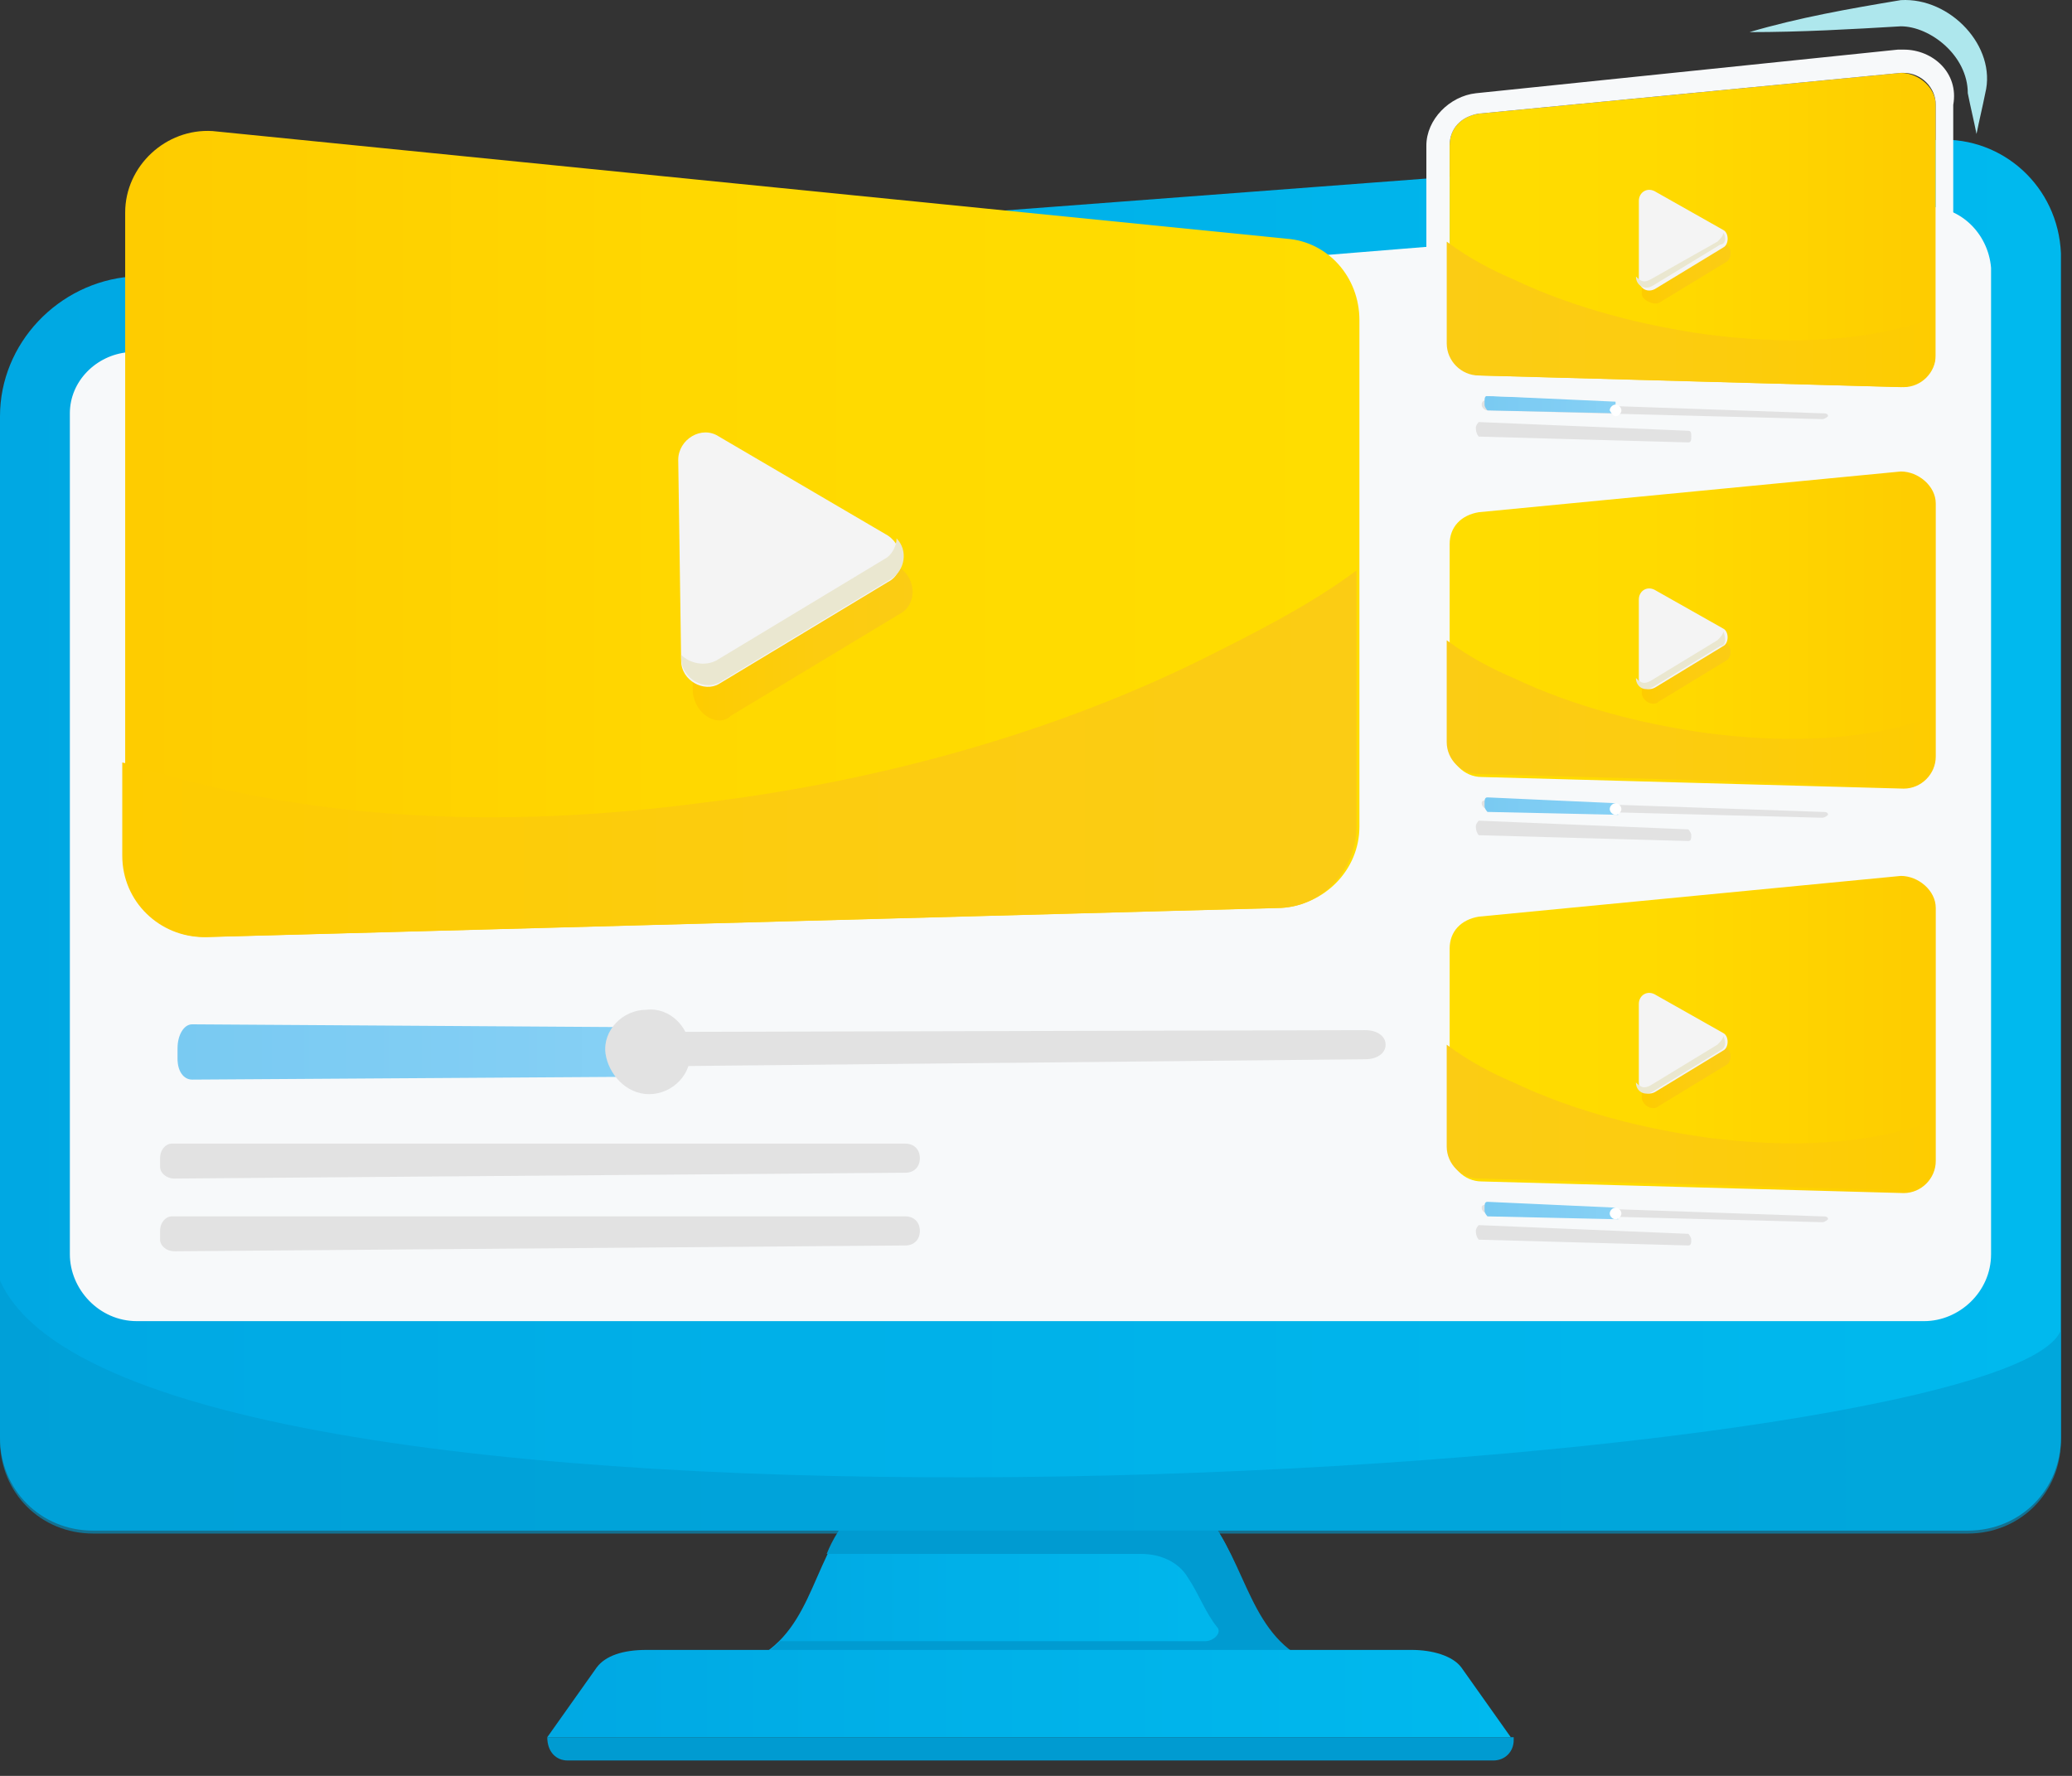
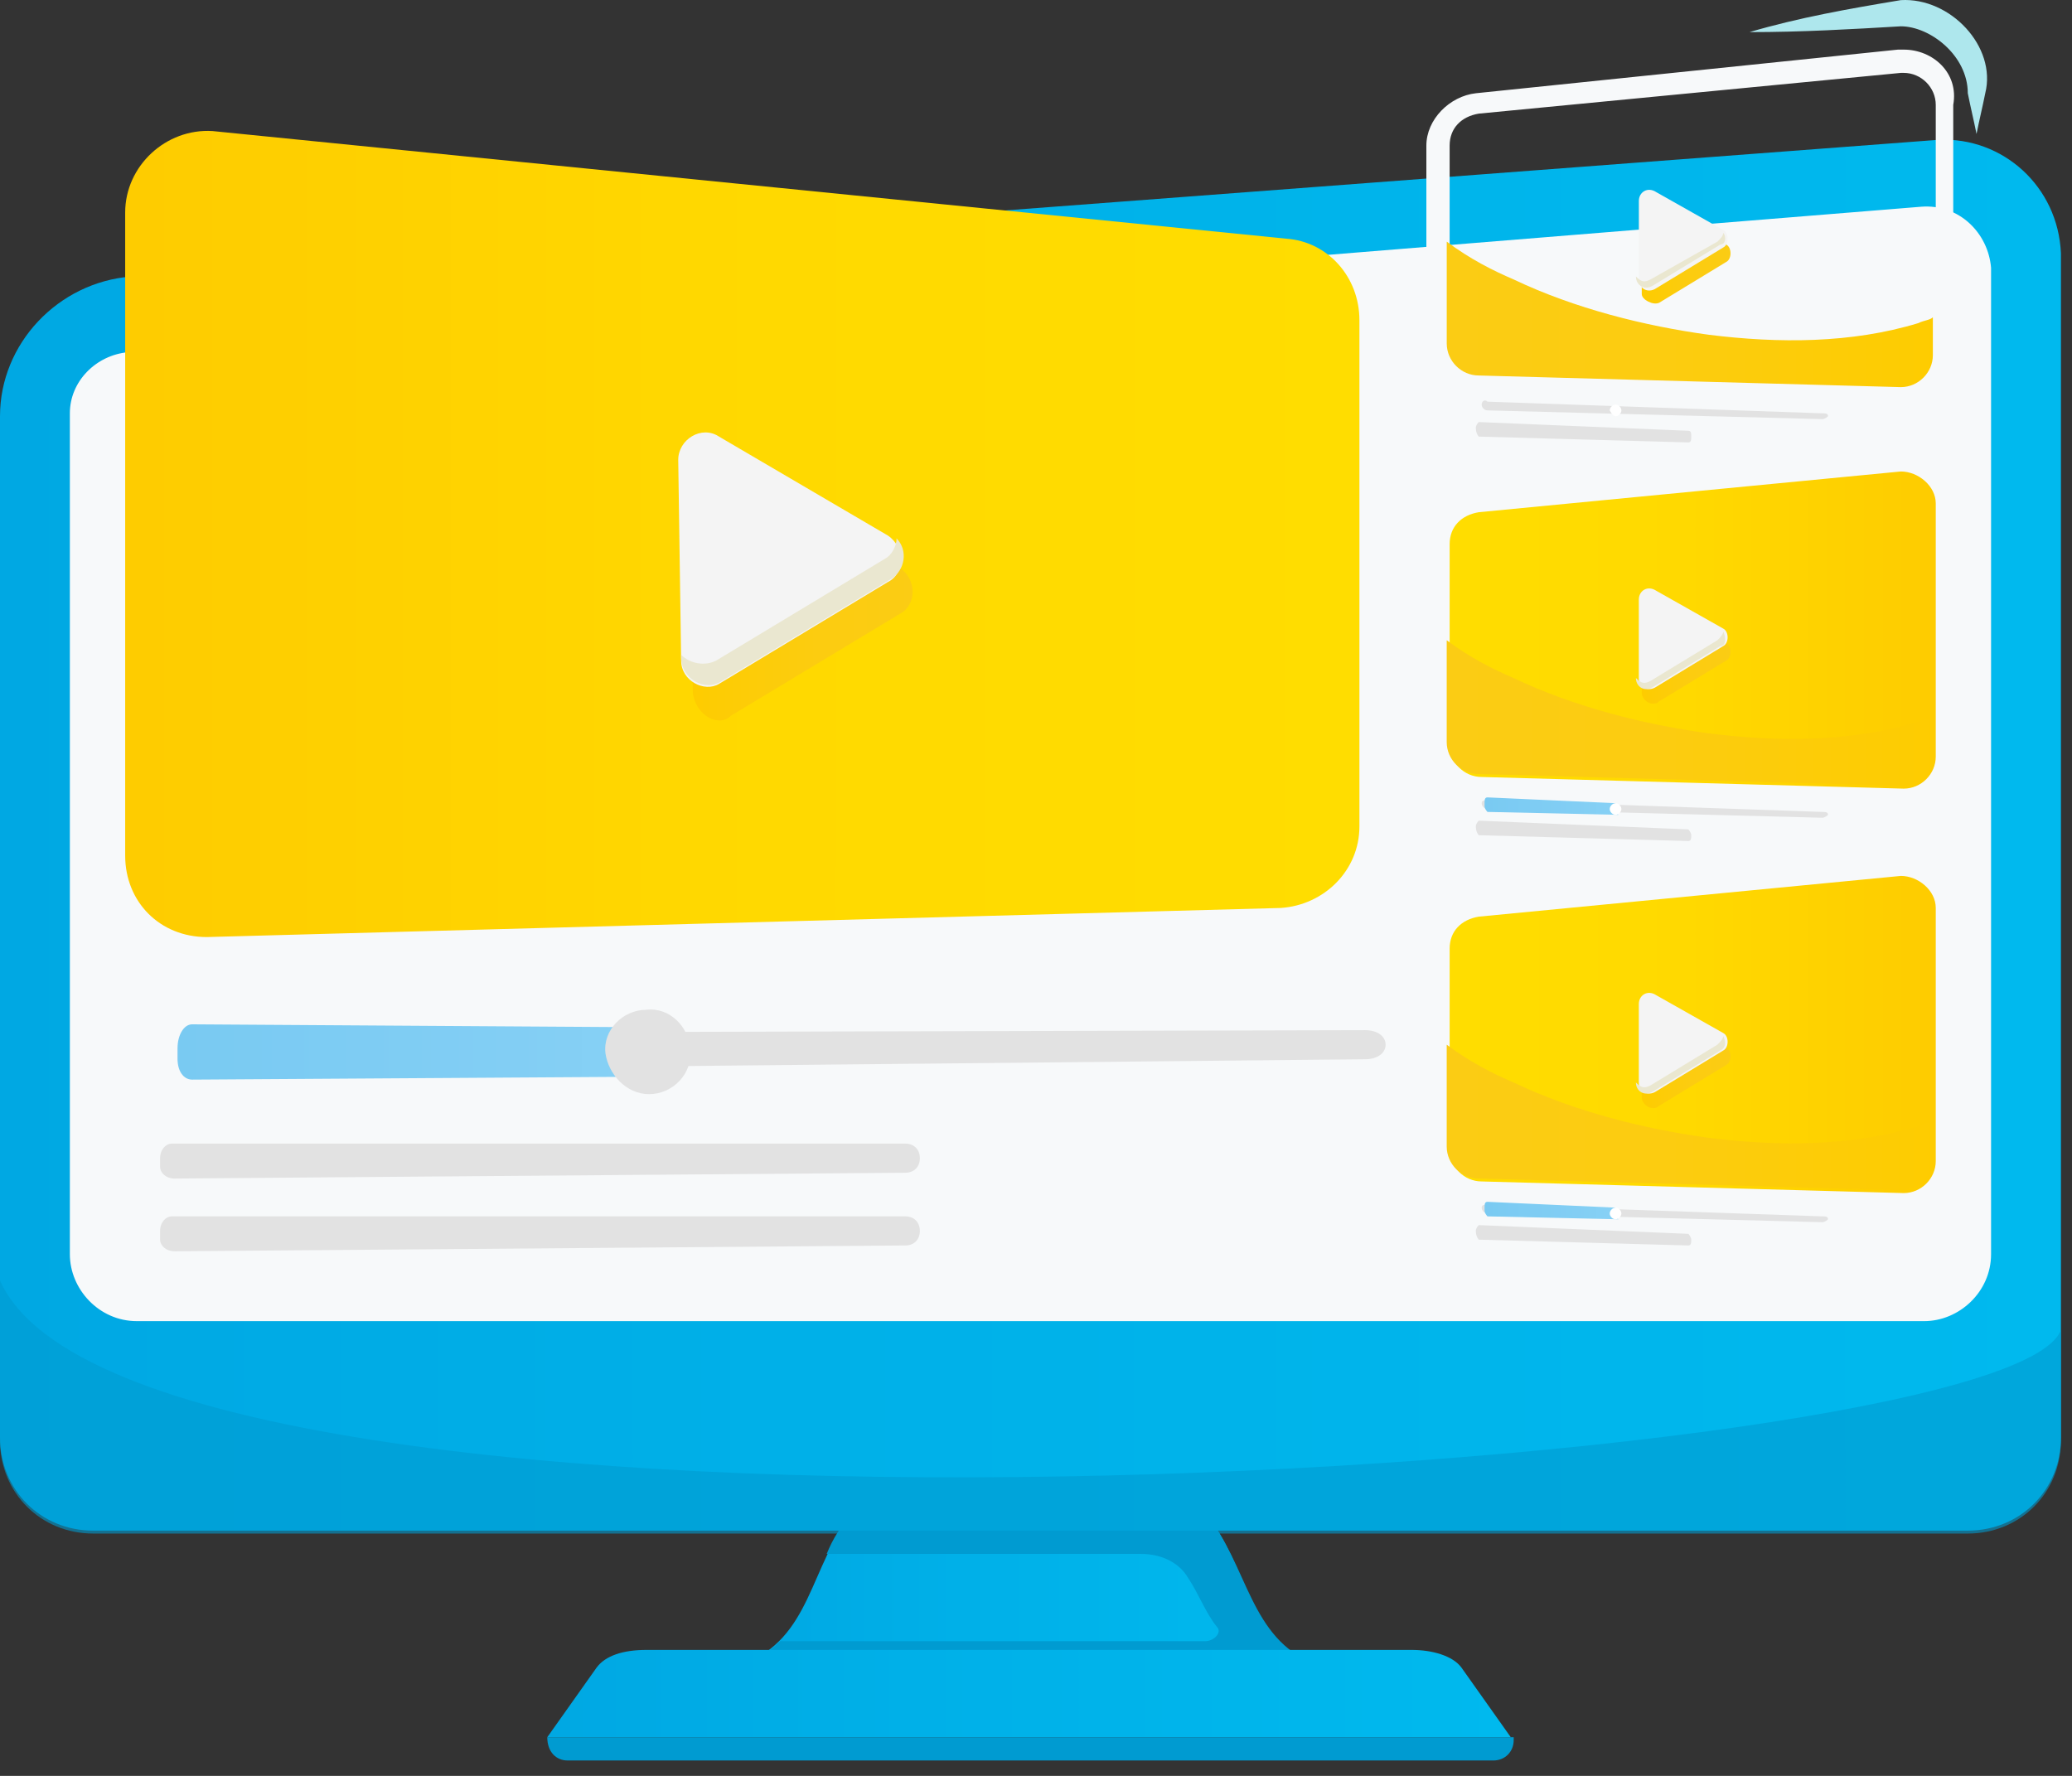
<svg xmlns="http://www.w3.org/2000/svg" width="133" height="114" viewBox="0 0 133 114" fill="none">
  <rect x="0" y="0" width="133" height="114" fill="#333333" stroke="none" />
  <path d="M84.456 106.849C79.972 105.168 80.158 100.498 77.356 97.136L76.048 95.455H56.055L54.747 97.136C51.944 100.498 52.131 105.168 47.647 106.849H84.456Z" fill="url(#paint0_linear_153_175)" />
  <path d="M84.456 106.849H47.647C48.768 106.475 49.515 105.915 50.075 105.355H77.356C77.916 105.355 78.477 104.794 78.103 104.421C77.356 103.487 76.982 102.366 76.234 101.245C75.674 100.311 74.553 99.751 73.245 99.751H53.065C53.439 98.817 53.999 97.883 54.747 97.136L56.055 95.455H76.048L77.356 97.136C80.158 100.498 80.158 105.168 84.456 106.849Z" fill="#009BD1" />
  <path d="M96.976 111.518H35.129L38.305 107.035C38.866 106.288 39.987 105.914 41.482 105.914H90.623C91.931 105.914 93.239 106.288 93.8 107.035L96.976 111.518Z" fill="url(#paint1_linear_153_175)" />
  <path d="M35.129 111.518H97.163V111.704C97.163 112.451 96.603 113.012 95.855 113.012H36.437C35.69 113.012 35.129 112.452 35.129 111.518Z" fill="#009BD1" />
  <path d="M124.442 8.974L8.408 17.753C3.737 18.126 0 22.049 0 26.718V92.279C0 95.641 2.616 98.256 5.979 98.256H126.311C129.674 98.256 132.29 95.641 132.29 92.279V16.258C132.103 11.962 128.553 8.787 124.442 8.974Z" fill="url(#paint2_linear_153_175)" />
  <path opacity="0.6" d="M0 82.193V92.466C0 95.829 2.616 98.444 5.979 98.444H126.311C129.674 98.444 132.29 95.829 132.29 92.466V85.369C128.927 94.708 8.782 102.179 0 82.193Z" fill="#009BD1" />
  <path d="M123.321 13.27L8.221 22.609C6.166 22.796 4.484 24.477 4.484 26.531V80.512C4.484 82.753 6.353 84.808 8.782 84.808H123.508C125.75 84.808 127.805 82.94 127.805 80.512V17.192C127.619 14.951 125.75 13.083 123.321 13.27Z" fill="#F7F9FA" />
  <path d="M11.398 67.436V67.997C11.398 68.37 12.146 68.744 12.706 68.744L87.633 67.997C88.381 67.997 88.941 67.623 88.941 67.063C88.941 66.502 88.381 66.129 87.633 66.129L12.706 66.316C11.959 66.502 11.398 66.876 11.398 67.436Z" fill="#E2E2E2" />
  <path d="M10.277 74.348V74.908C10.277 75.282 10.651 75.656 11.212 75.656L58.111 75.282C58.672 75.282 59.045 74.908 59.045 74.348C59.045 73.788 58.672 73.414 58.111 73.414H11.025C10.651 73.414 10.277 73.788 10.277 74.348Z" fill="#E2E2E2" />
  <path d="M10.277 79.017V79.577C10.277 79.951 10.651 80.324 11.212 80.324L58.111 79.951C58.672 79.951 59.045 79.577 59.045 79.017C59.045 78.457 58.672 78.083 58.111 78.083H11.025C10.651 78.083 10.277 78.457 10.277 79.017Z" fill="#E2E2E2" />
  <path d="M41.481 68.183C41.481 67.436 41.294 66.689 41.294 65.942L12.333 65.755C11.772 65.755 11.398 66.502 11.398 67.249V67.996C11.398 68.743 11.772 69.304 12.333 69.304L41.481 69.117C41.481 68.743 41.481 68.37 41.481 68.183Z" fill="url(#paint3_linear_153_175)" />
  <path d="M41.668 70.238C43.163 70.238 44.471 68.931 44.284 67.436C44.284 65.942 42.976 64.635 41.481 64.822C39.987 64.822 38.679 66.129 38.865 67.623C39.052 68.931 40.173 70.238 41.668 70.238Z" fill="#E2E2E2" />
  <path d="M82.215 58.285L13.267 60.153C10.277 60.153 8.035 57.911 8.035 54.923V13.643C8.035 10.655 10.651 8.227 13.641 8.413L82.588 15.324C85.204 15.511 87.26 17.753 87.26 20.554V53.055C87.26 55.857 85.017 58.098 82.215 58.285Z" fill="url(#paint4_linear_153_175)" />
-   <path d="M76.982 42.408C67.079 47.265 55.868 50.253 44.844 51.561C33.446 53.055 21.675 52.868 10.464 49.693C9.529 49.506 8.782 49.133 7.848 48.946V54.923C7.848 57.911 10.277 60.153 13.079 60.153L82.027 58.285C84.83 58.285 87.072 55.857 87.072 53.055V36.618C84.082 38.86 80.346 40.727 76.982 42.408Z" fill="url(#paint5_linear_153_175)" />
  <path fill-rule="evenodd" clip-rule="evenodd" d="M44.47 44.462L44.283 31.574C44.283 30.267 45.778 29.333 46.899 30.08L57.736 36.431C58.858 37.178 58.858 38.859 57.736 39.419L46.899 45.957C46.152 46.704 44.657 45.957 44.47 44.462Z" fill="url(#paint6_linear_153_175)" />
  <path fill-rule="evenodd" clip-rule="evenodd" d="M43.722 42.408L43.535 29.52C43.535 28.212 45.03 27.278 46.151 28.025L56.988 34.376C58.109 35.123 58.109 36.804 56.988 37.365L46.151 43.902C45.217 44.462 43.722 43.715 43.722 42.408Z" fill="#F4F4F4" />
  <path d="M57.55 34.563C57.55 35.124 57.176 35.684 56.802 35.871L45.965 42.408C45.218 42.782 44.283 42.595 43.723 42.035V42.222C43.723 43.529 45.218 44.463 46.339 43.716L57.176 37.178C58.11 36.618 58.297 35.311 57.55 34.563Z" fill="#EAE7D0" />
  <path d="M95.106 25.971C95.106 26.158 95.292 26.345 95.479 26.345L116.967 26.905C117.154 26.905 117.341 26.718 117.341 26.718C117.341 26.532 117.154 26.532 116.967 26.532L95.479 25.784C95.292 25.598 95.106 25.784 95.106 25.971Z" fill="#E2E2E2" />
  <path d="M94.732 27.466C94.732 27.84 94.919 28.027 94.919 28.027L108.372 28.4C108.559 28.4 108.559 28.213 108.559 28.027C108.559 27.84 108.559 27.653 108.372 27.653L94.919 27.093C94.919 27.093 94.732 27.28 94.732 27.466Z" fill="#E2E2E2" />
-   <path d="M103.701 26.345C103.701 26.158 103.701 25.971 103.701 25.785L95.48 25.411C95.293 25.411 95.293 25.598 95.293 25.785V25.971C95.293 26.158 95.48 26.345 95.48 26.345L103.888 26.532C103.701 26.532 103.701 26.532 103.701 26.345Z" fill="url(#paint7_linear_153_175)" />
  <path d="M103.702 26.719C103.889 26.719 104.076 26.532 104.076 26.345C104.076 26.159 103.889 25.972 103.702 25.972C103.515 25.972 103.328 26.159 103.328 26.345C103.328 26.345 103.515 26.719 103.702 26.719Z" fill="white" />
-   <path d="M95.106 24.104L122.199 24.851C123.32 24.851 124.255 23.918 124.255 22.797V6.733C124.255 5.613 123.134 4.679 122.013 4.679L94.919 7.294C93.798 7.48 93.051 8.228 93.051 9.348V22.05C93.051 23.17 93.985 24.104 95.106 24.104Z" fill="url(#paint8_linear_153_175)" />
  <path d="M122.2 4.679C123.321 4.679 124.255 5.613 124.255 6.733V22.984C124.255 24.104 123.321 25.038 122.2 25.038L95.107 24.291C93.986 24.291 93.051 23.357 93.051 22.236V9.348C93.051 8.228 93.799 7.481 94.92 7.294L122.013 4.679H122.2ZM122.2 3.185C122.013 3.185 122.013 3.185 121.826 3.185L94.733 5.986C93.051 6.173 91.557 7.667 91.557 9.348V22.05C91.557 23.918 93.051 25.412 94.92 25.412L122.013 26.159C123.882 26.159 125.377 24.665 125.377 22.797V6.733C125.75 4.679 124.069 3.185 122.2 3.185Z" fill="#F7F9FA" />
  <path d="M97.163 17.94C101.087 19.808 105.571 20.928 109.682 21.489C114.166 22.049 118.837 22.049 123.135 20.742C123.509 20.555 123.882 20.555 124.069 20.368V22.796C124.069 23.917 123.135 24.851 122.014 24.851L94.921 24.104C93.799 24.104 92.865 23.17 92.865 22.049V15.512C94.36 16.632 95.855 17.38 97.163 17.94Z" fill="url(#paint9_linear_153_175)" />
  <path fill-rule="evenodd" clip-rule="evenodd" d="M105.383 18.873V13.83C105.383 13.27 105.943 12.896 106.504 13.27L110.801 15.698C111.175 15.884 111.175 16.632 110.801 16.818L106.504 19.433C106.13 19.62 105.383 19.247 105.383 18.873Z" fill="url(#paint10_linear_153_175)" />
  <path fill-rule="evenodd" clip-rule="evenodd" d="M105.197 17.939V12.896C105.197 12.336 105.758 11.962 106.318 12.336L110.616 14.764C110.99 14.951 110.99 15.698 110.616 15.885L106.318 18.5C105.758 18.873 105.197 18.5 105.197 17.939Z" fill="#F4F4F4" />
  <path d="M110.615 14.951C110.615 15.138 110.428 15.325 110.242 15.511L105.944 17.94C105.57 18.127 105.383 18.127 105.01 17.753C105.01 18.313 105.57 18.687 106.131 18.313L110.428 15.698C110.802 15.698 110.802 15.138 110.615 14.951Z" fill="#EAE7D0" />
  <path d="M95.106 51.56C95.106 51.747 95.292 51.933 95.479 51.933L116.967 52.494C117.154 52.494 117.341 52.307 117.341 52.307C117.341 52.12 117.154 52.12 116.967 52.12L95.479 51.373C95.292 51.373 95.106 51.373 95.106 51.56Z" fill="#E2E2E2" />
  <path d="M94.732 53.054C94.732 53.428 94.919 53.615 94.919 53.615L108.372 53.988C108.559 53.988 108.559 53.801 108.559 53.615C108.559 53.428 108.372 53.241 108.372 53.241L94.919 52.681C94.919 52.681 94.732 52.867 94.732 53.054Z" fill="#E2E2E2" />
  <path d="M103.701 52.12C103.701 51.934 103.701 51.747 103.701 51.56L95.48 51.187C95.293 51.187 95.293 51.373 95.293 51.56V51.747C95.293 51.934 95.48 52.12 95.48 52.12L103.888 52.307C103.701 52.12 103.701 52.12 103.701 52.12Z" fill="url(#paint11_linear_153_175)" />
  <path d="M103.702 52.308C103.889 52.308 104.076 52.121 104.076 51.934C104.076 51.747 103.889 51.56 103.702 51.56C103.515 51.56 103.328 51.747 103.328 51.934C103.328 52.121 103.515 52.308 103.702 52.308Z" fill="white" />
  <path d="M95.106 49.878L122.199 50.625C123.32 50.625 124.255 49.691 124.255 48.571V32.32C124.255 31.2 123.134 30.266 122.013 30.266L94.919 32.881C93.798 33.067 93.051 33.815 93.051 34.935V47.823C93.051 48.944 93.985 49.878 95.106 49.878Z" fill="url(#paint12_linear_153_175)" />
  <path d="M97.161 43.528C101.085 45.396 105.569 46.516 109.68 47.077C114.164 47.637 118.835 47.637 123.133 46.33C123.507 46.143 123.88 46.143 124.067 45.956V48.384C124.067 49.505 123.133 50.439 122.012 50.439L94.919 49.692C93.797 49.692 92.863 48.758 92.863 47.637V41.1C94.358 42.22 95.853 42.967 97.161 43.528Z" fill="url(#paint13_linear_153_175)" />
  <path fill-rule="evenodd" clip-rule="evenodd" d="M105.381 44.461V39.418C105.381 38.857 105.941 38.484 106.502 38.857L110.8 41.286C111.173 41.472 111.173 42.219 110.8 42.406L106.502 45.021C106.128 45.395 105.381 45.021 105.381 44.461Z" fill="url(#paint14_linear_153_175)" />
  <path fill-rule="evenodd" clip-rule="evenodd" d="M105.195 43.527V38.484C105.195 37.924 105.756 37.55 106.316 37.924L110.614 40.352C110.988 40.539 110.988 41.286 110.614 41.473L106.316 44.088C105.756 44.461 105.195 44.088 105.195 43.527Z" fill="#F4F4F4" />
  <path d="M110.613 40.538C110.613 40.725 110.426 40.912 110.24 41.098L105.942 43.713C105.568 43.9 105.382 43.9 105.008 43.527C105.008 44.087 105.568 44.461 106.129 44.087L110.426 41.472C110.8 41.472 110.8 40.912 110.613 40.538Z" fill="#EAE7D0" />
  <path d="M95.106 77.523C95.106 77.71 95.292 77.896 95.479 77.896L116.967 78.457C117.154 78.457 117.341 78.27 117.341 78.27C117.341 78.083 117.154 78.083 116.967 78.083L95.479 77.336C95.292 77.336 95.106 77.336 95.106 77.523Z" fill="#E2E2E2" />
  <path d="M94.732 79.017C94.732 79.391 94.919 79.578 94.919 79.578L108.372 79.951C108.559 79.951 108.559 79.764 108.559 79.578C108.559 79.391 108.372 79.204 108.372 79.204L94.919 78.644C94.919 78.644 94.732 78.83 94.732 79.017Z" fill="#E2E2E2" />
  <path d="M103.701 78.083C103.701 77.897 103.701 77.71 103.701 77.523L95.48 77.149C95.293 77.149 95.293 77.336 95.293 77.523V77.71C95.293 77.897 95.48 78.083 95.48 78.083L103.888 78.27C103.701 78.083 103.701 78.083 103.701 78.083Z" fill="url(#paint15_linear_153_175)" />
  <path d="M103.702 78.271C103.889 78.271 104.076 78.084 104.076 77.897C104.076 77.71 103.889 77.523 103.702 77.523C103.515 77.523 103.328 77.71 103.328 77.897C103.328 78.084 103.515 78.271 103.702 78.271Z" fill="white" />
  <path d="M95.106 75.841L122.199 76.588C123.32 76.588 124.255 75.654 124.255 74.533V58.283C124.255 57.162 123.134 56.228 122.013 56.228L94.919 58.843C93.798 59.03 93.051 59.777 93.051 60.898V73.786C93.051 74.907 93.985 75.841 95.106 75.841Z" fill="url(#paint16_linear_153_175)" />
  <path d="M97.161 69.491C101.085 71.359 105.569 72.479 109.68 73.04C114.164 73.6 118.835 73.6 123.133 72.293C123.507 72.106 123.88 72.106 124.067 71.919V74.347C124.067 75.468 123.133 76.402 122.012 76.402L94.919 75.655C93.797 75.655 92.863 74.721 92.863 73.6V67.062C94.358 68.183 95.853 68.93 97.161 69.491Z" fill="url(#paint17_linear_153_175)" />
  <path fill-rule="evenodd" clip-rule="evenodd" d="M105.381 70.424V65.381C105.381 64.82 105.941 64.447 106.502 64.82L110.8 67.249C111.173 67.435 111.173 68.182 110.8 68.369L106.502 70.984C106.128 71.358 105.381 70.984 105.381 70.424Z" fill="url(#paint18_linear_153_175)" />
  <path fill-rule="evenodd" clip-rule="evenodd" d="M105.195 69.49V64.447C105.195 63.887 105.756 63.513 106.316 63.887L110.614 66.315C110.988 66.502 110.988 67.249 110.614 67.436L106.316 70.051C105.756 70.424 105.195 70.051 105.195 69.49Z" fill="#F4F4F4" />
  <path d="M110.613 66.501C110.613 66.688 110.426 66.874 110.24 67.061L105.942 69.676C105.568 69.863 105.382 69.863 105.008 69.49C105.008 70.05 105.568 70.423 106.129 70.05L110.426 67.435C110.8 67.248 110.8 66.874 110.613 66.501Z" fill="#EAE7D0" />
  <path d="M112.297 2.062C115.473 1.129 118.65 0.568 122.013 0.008C125.19 -0.179 128.179 2.996 127.432 5.985C127.245 6.919 127.058 7.666 126.871 8.6C126.684 7.666 126.497 6.919 126.311 5.985C126.311 3.557 123.882 1.689 122.013 1.689C118.837 1.876 115.66 2.062 112.297 2.062Z" fill="#AEE7ED" />
  <defs>
    <linearGradient id="paint0_linear_153_175" x1="47.653" y1="101.202" x2="84.546" y2="101.202" gradientUnits="userSpaceOnUse">
      <stop stop-color="#00A8E3" />
      <stop offset="0.378" stop-color="#00B0E8" />
      <stop offset="1" stop-color="#00B9EE" />
    </linearGradient>
    <linearGradient id="paint1_linear_153_175" x1="35.124" y1="108.742" x2="97.065" y2="108.742" gradientUnits="userSpaceOnUse">
      <stop stop-color="#00A8E3" />
      <stop offset="0.378" stop-color="#00B0E8" />
      <stop offset="1" stop-color="#00B9EE" />
    </linearGradient>
    <linearGradient id="paint2_linear_153_175" x1="0.034" y1="53.632" x2="132.151" y2="53.632" gradientUnits="userSpaceOnUse">
      <stop stop-color="#00A8E3" />
      <stop offset="0.378" stop-color="#00B0E8" />
      <stop offset="1" stop-color="#00B9EE" />
    </linearGradient>
    <linearGradient id="paint3_linear_153_175" x1="11.407" y1="67.502" x2="41.585" y2="67.502" gradientUnits="userSpaceOnUse">
      <stop stop-color="#79CAF2" />
      <stop offset="0.718" stop-color="#82CEF4" />
      <stop offset="1" stop-color="#87D1F5" />
    </linearGradient>
    <linearGradient id="paint4_linear_153_175" x1="7.989" y1="34.255" x2="87.317" y2="34.255" gradientUnits="userSpaceOnUse">
      <stop stop-color="#FECC00" />
      <stop offset="0.013" stop-color="#FECC00" />
      <stop offset="0.515" stop-color="#FFD900" />
      <stop offset="1" stop-color="#FFDD00" />
    </linearGradient>
    <linearGradient id="paint5_linear_153_175" x1="7.989" y1="48.298" x2="87.317" y2="48.298" gradientUnits="userSpaceOnUse">
      <stop stop-color="#FECC00" />
      <stop offset="0.092" stop-color="#FDCC03" />
      <stop offset="0.554" stop-color="#FCCC10" />
      <stop offset="1" stop-color="#FBCC14" />
    </linearGradient>
    <linearGradient id="paint6_linear_153_175" x1="44.445" y1="38.063" x2="58.867" y2="38.063" gradientUnits="userSpaceOnUse">
      <stop stop-color="#FECC00" />
      <stop offset="0.092" stop-color="#FDCC03" />
      <stop offset="0.554" stop-color="#FCCC10" />
      <stop offset="1" stop-color="#FBCC14" />
    </linearGradient>
    <linearGradient id="paint7_linear_153_175" x1="95.1" y1="26.019" x2="103.686" y2="26.019" gradientUnits="userSpaceOnUse">
      <stop stop-color="#79CAF2" />
      <stop offset="0.718" stop-color="#82CEF4" />
      <stop offset="1" stop-color="#87D1F5" />
    </linearGradient>
    <linearGradient id="paint8_linear_153_175" x1="124.263" y1="14.762" x2="93.11" y2="14.762" gradientUnits="userSpaceOnUse">
      <stop stop-color="#FECC00" />
      <stop offset="0.013" stop-color="#FECC00" />
      <stop offset="0.515" stop-color="#FFD900" />
      <stop offset="1" stop-color="#FFDD00" />
    </linearGradient>
    <linearGradient id="paint9_linear_153_175" x1="124.264" y1="20.276" x2="93.111" y2="20.276" gradientUnits="userSpaceOnUse">
      <stop stop-color="#FECC00" />
      <stop offset="0.092" stop-color="#FDCC03" />
      <stop offset="0.554" stop-color="#FCCC10" />
      <stop offset="1" stop-color="#FBCC14" />
    </linearGradient>
    <linearGradient id="paint10_linear_153_175" x1="105.399" y1="16.256" x2="111.062" y2="16.256" gradientUnits="userSpaceOnUse">
      <stop stop-color="#FECC00" />
      <stop offset="0.092" stop-color="#FDCC03" />
      <stop offset="0.554" stop-color="#FCCC10" />
      <stop offset="1" stop-color="#FBCC14" />
    </linearGradient>
    <linearGradient id="paint11_linear_153_175" x1="95.1" y1="51.682" x2="103.686" y2="51.682" gradientUnits="userSpaceOnUse">
      <stop stop-color="#79CAF2" />
      <stop offset="0.718" stop-color="#82CEF4" />
      <stop offset="1" stop-color="#87D1F5" />
    </linearGradient>
    <linearGradient id="paint12_linear_153_175" x1="124.263" y1="40.423" x2="93.11" y2="40.423" gradientUnits="userSpaceOnUse">
      <stop stop-color="#FECC00" />
      <stop offset="0.013" stop-color="#FECC00" />
      <stop offset="0.515" stop-color="#FFD900" />
      <stop offset="1" stop-color="#FFDD00" />
    </linearGradient>
    <linearGradient id="paint13_linear_153_175" x1="124.262" y1="45.939" x2="93.109" y2="45.939" gradientUnits="userSpaceOnUse">
      <stop stop-color="#FECC00" />
      <stop offset="0.092" stop-color="#FDCC03" />
      <stop offset="0.554" stop-color="#FCCC10" />
      <stop offset="1" stop-color="#FBCC14" />
    </linearGradient>
    <linearGradient id="paint14_linear_153_175" x1="105.397" y1="41.919" x2="111.06" y2="41.919" gradientUnits="userSpaceOnUse">
      <stop stop-color="#FECC00" />
      <stop offset="0.092" stop-color="#FDCC03" />
      <stop offset="0.554" stop-color="#FCCC10" />
      <stop offset="1" stop-color="#FBCC14" />
    </linearGradient>
    <linearGradient id="paint15_linear_153_175" x1="95.1" y1="77.644" x2="103.686" y2="77.644" gradientUnits="userSpaceOnUse">
      <stop stop-color="#79CAF2" />
      <stop offset="0.718" stop-color="#82CEF4" />
      <stop offset="1" stop-color="#87D1F5" />
    </linearGradient>
    <linearGradient id="paint16_linear_153_175" x1="124.263" y1="66.385" x2="93.11" y2="66.385" gradientUnits="userSpaceOnUse">
      <stop stop-color="#FECC00" />
      <stop offset="0.013" stop-color="#FECC00" />
      <stop offset="0.515" stop-color="#FFD900" />
      <stop offset="1" stop-color="#FFDD00" />
    </linearGradient>
    <linearGradient id="paint17_linear_153_175" x1="124.262" y1="71.901" x2="93.109" y2="71.901" gradientUnits="userSpaceOnUse">
      <stop stop-color="#FECC00" />
      <stop offset="0.092" stop-color="#FDCC03" />
      <stop offset="0.554" stop-color="#FCCC10" />
      <stop offset="1" stop-color="#FBCC14" />
    </linearGradient>
    <linearGradient id="paint18_linear_153_175" x1="105.397" y1="67.881" x2="111.06" y2="67.881" gradientUnits="userSpaceOnUse">
      <stop stop-color="#FECC00" />
      <stop offset="0.092" stop-color="#FDCC03" />
      <stop offset="0.554" stop-color="#FCCC10" />
      <stop offset="1" stop-color="#FBCC14" />
    </linearGradient>
  </defs>
</svg>